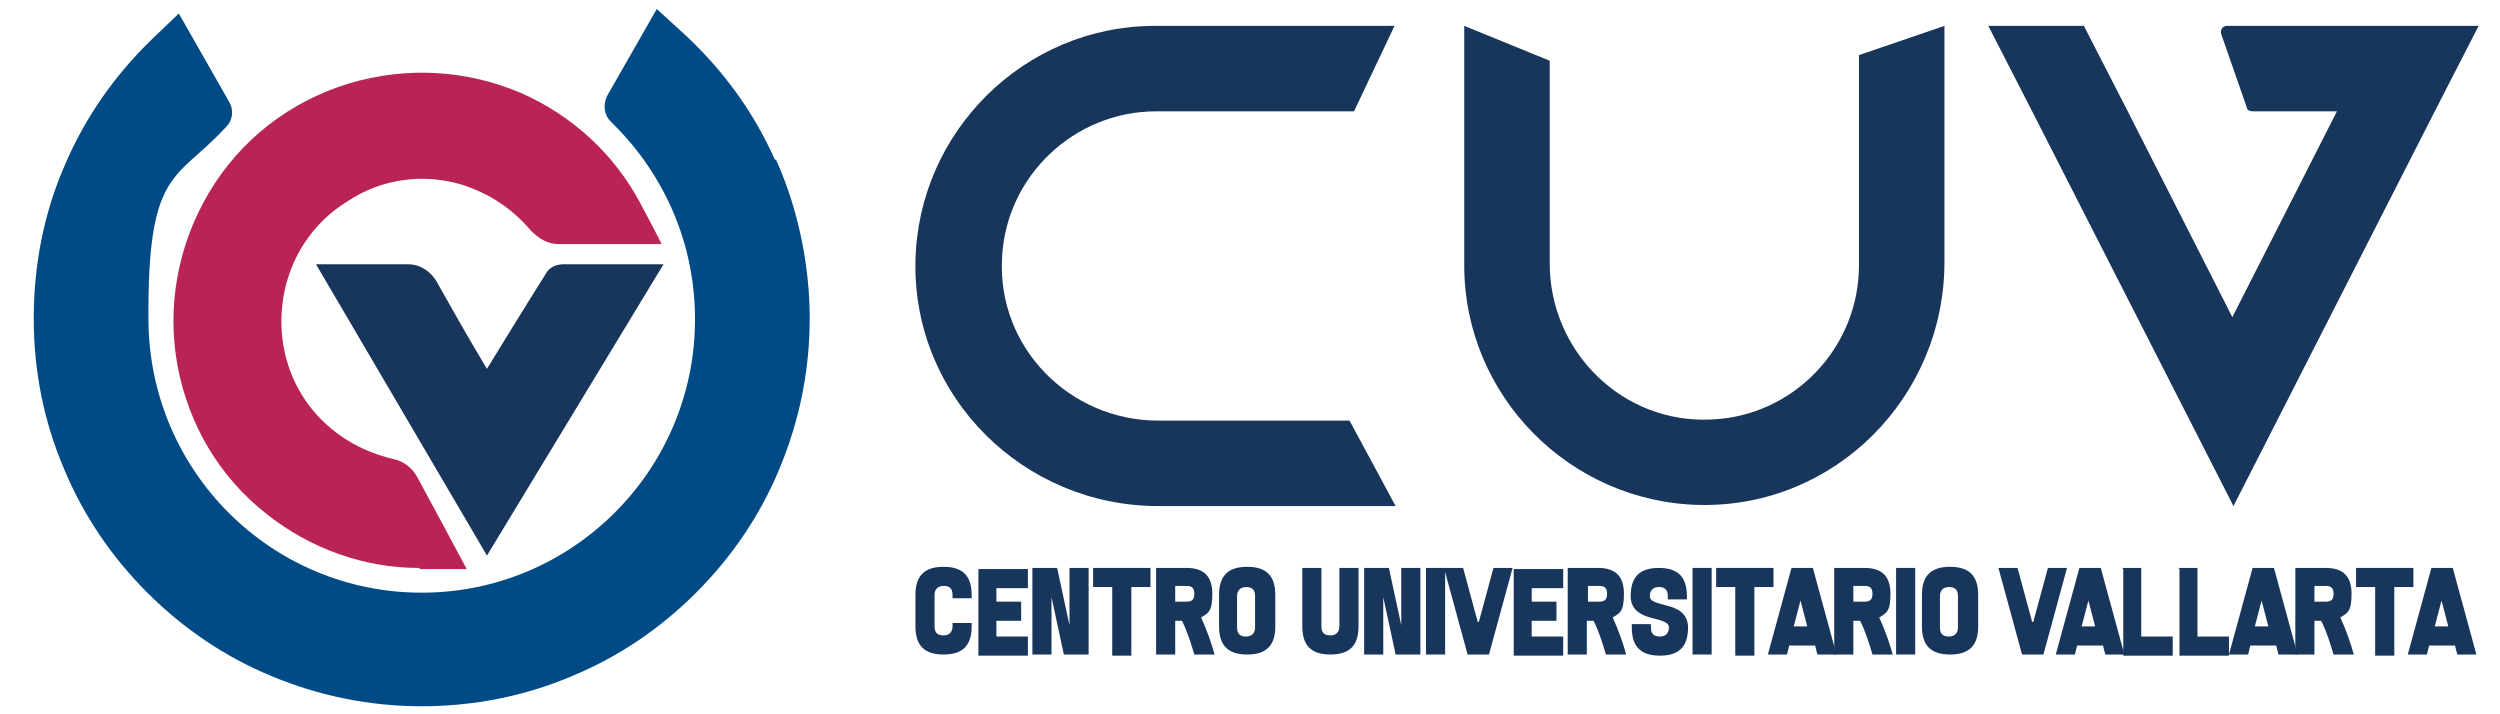
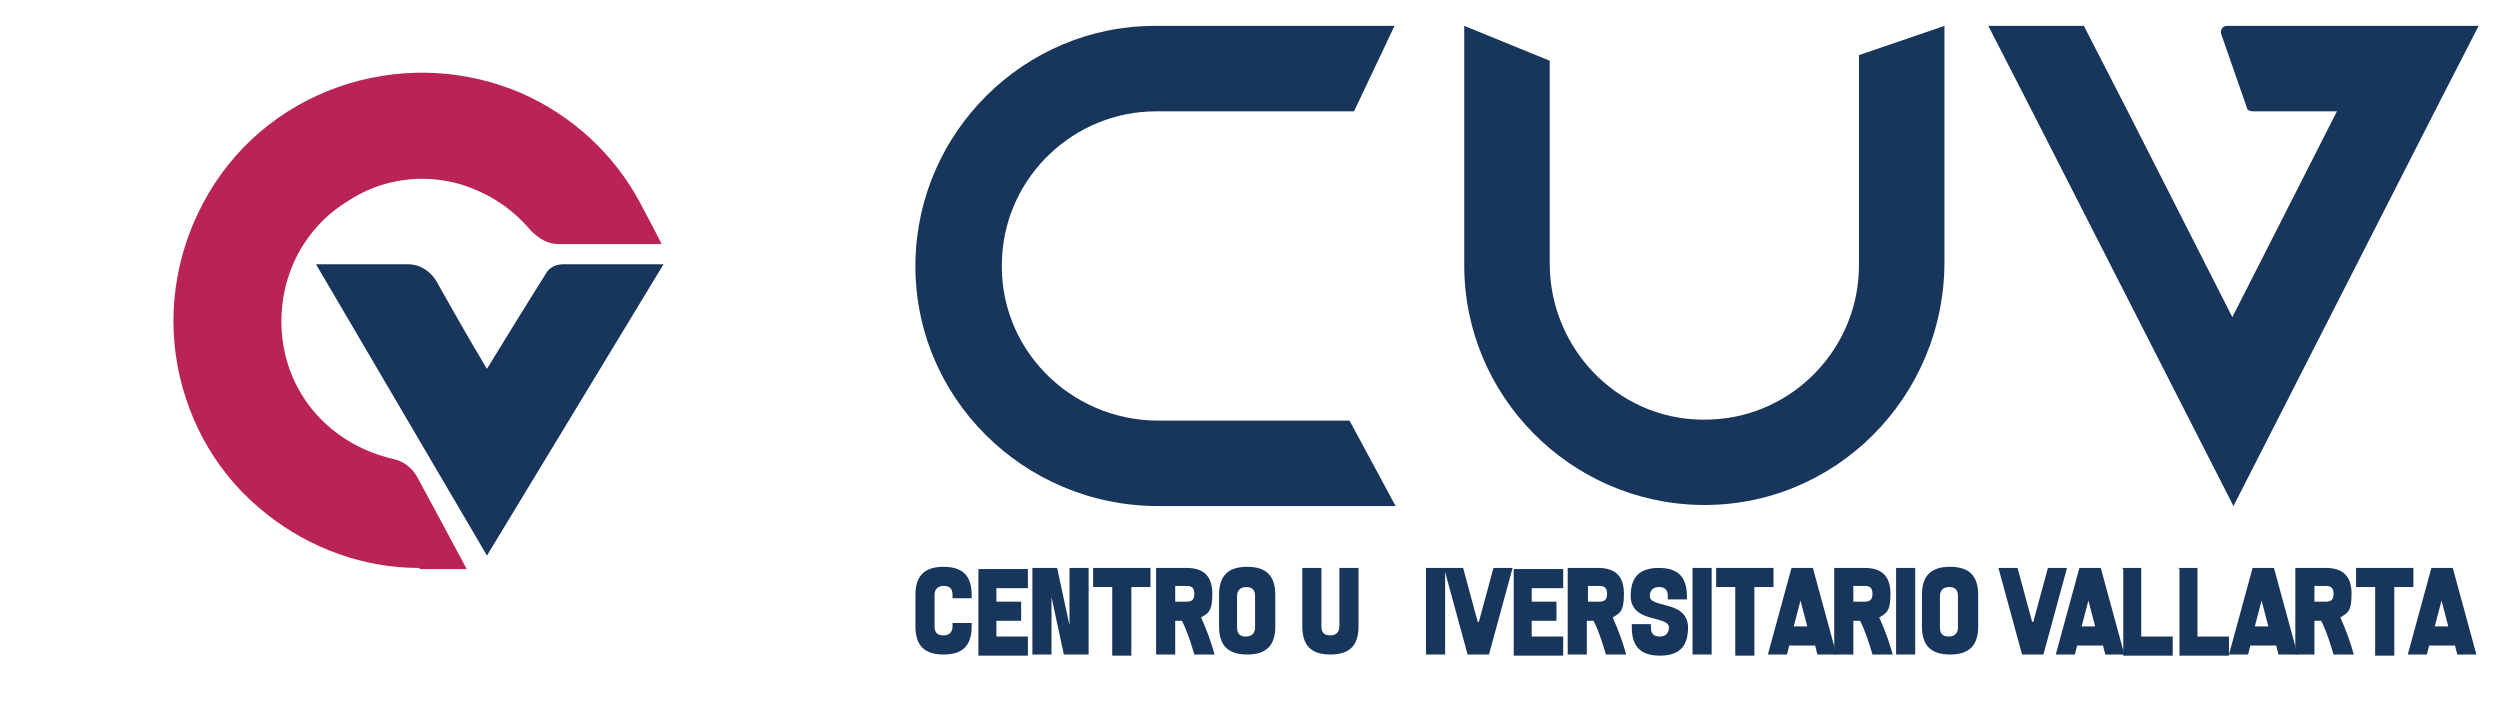
<svg xmlns="http://www.w3.org/2000/svg" id="Capa_1" data-name="Capa 1" version="1.1" viewBox="0 0 222.3 63.5">
  <defs>
    <style>
      .cls-1 {
        fill: #004a86;
      }

      .cls-1, .cls-2, .cls-3 {
        stroke-width: 0px;
      }

      .cls-2 {
        fill: #18355b;
      }

      .cls-3 {
        fill: #ba2355;
      }
    </style>
  </defs>
  <g>
    <path class="cls-3" d="M37.2,50.5c-4.8,0-9.6-1.7-13.5-4.8-4.2-3.3-6.9-7.9-7.9-13.1-1-5.3,0-10.8,2.8-15.5,2.8-4.7,7.2-8.1,12.5-9.7h0c5.1-1.5,10.4-1.2,15.3.9,4.5,2,8.2,5.4,10.5,9.7s1.9,3.7,1.9,3.7c0,0-7.9,0-9.2,0-.9,0-1.7-.5-2.4-1.2-1.7-2-3.7-3.3-6.2-4.1-3.4-1-7.1-.5-10.1,1.5-3.1,1.9-5.1,5-5.7,8.5-1.1,6.8,3,12.8,9.7,14.4,1,.2,1.8.8,2.3,1.8.5.9,4.3,8,4.3,8h-4.1s0,0,0,0Z" />
    <path class="cls-2" d="M48.5,24.4c-1.4,2.2-4.9,7.9-5.2,8.4-1.7-2.8-3.7-6.4-4.5-7.8-.4-.7-1.3-1.5-2.5-1.5-1,0-8.2,0-8.2,0l15.2,25.9,15.7-25.9h-8.9c-.7,0-1.3.3-1.6.9Z" />
-     <path class="cls-1" d="M68.9,14.2c-1.9-4.3-4.7-8.1-8.2-11.3l-2.3-2.1-4.4,7.7c-.4.8-.3,1.7.3,2.3l.3.3c4.6,4.6,7.2,10.7,7.2,17.3,0,13.4-10.9,24.3-24.3,24.3s-24.2-10.8-24.3-24.2,2.4-12.4,6.7-17l.2-.2c.6-.6.7-1.5.3-2.2L15.9,1.2l-2.4,2.3c-3.3,3.2-5.9,6.9-7.7,11.1-1.9,4.3-2.8,9-2.8,13.7s.9,9.2,2.7,13.4c1.7,4.1,4.2,7.8,7.4,11,3.2,3.2,6.9,5.7,11,7.4,4.3,1.8,8.8,2.7,13.4,2.7s9.2-.9,13.4-2.7c4.1-1.7,7.8-4.2,11-7.4s5.7-6.9,7.4-11c1.8-4.3,2.7-8.8,2.7-13.4s-1-9.7-3-14.1Z" />
  </g>
  <g>
    <path class="cls-2" d="M102.7,9.9h17.7s0,0,0,0l3.6-7.6s0,0,0,0h-21.3c-11.6,0-21.1,9.4-21.3,21-.2,12,9.6,21.7,21.6,21.7h21.1s0,0,0,0l-4.1-7.6s0,0,0,0h-17c-7.9,0-14.3-6.5-13.9-14.4.3-7.3,6.4-13.1,13.7-13.1Z" />
    <path class="cls-2" d="M165.3,4.9s0,0,0,0v18.7c0,7.3-5.8,13.4-13.1,13.7-7.9.4-14.4-6-14.4-13.9V5.4s0,0,0,0l-7.6-3.1s0,0,0,0v21.3c0,11.6,9.4,21.1,21,21.3,12,.2,21.7-9.6,21.7-21.6V2.3s0,0,0,0l-7.6,2.6Z" />
    <path class="cls-2" d="M214.1,2.3h-16.1c-.3,0-.6.3-.5.7l2.3,6.6c0,.2.3.3.5.3h7.5l-9.3,18.3-9.3-18.3-3.9-7.6h-8.5l3.9,7.6,17.9,35.1,17.9-35.1,3.9-7.6h-6Z" />
  </g>
  <g>
    <path class="cls-2" d="M84.7,55.7v-.3h1.7v.3c0,1.7-.8,2.5-2.5,2.5s-2.5-.8-2.5-2.5v-2.8c0-1.7.8-2.5,2.5-2.5s2.5.8,2.5,2.5v.3h-1.7v-.3c0-.6-.3-.8-.8-.8s-.8.3-.8.8v2.8c0,.6.3.8.8.8s.8-.3.8-.8Z" />
    <path class="cls-2" d="M88.6,53.5h2.2v1.7h-2.2v1.4h2.8v1.7h-4.4v-7.7h4.4v1.7h-2.8v1.4Z" />
    <path class="cls-2" d="M93.5,53.1v5.1h-1.7v-7.7h2.2l1.1,5.1v-5.1h1.7v7.7h-2.2l-1.1-5.1Z" />
    <path class="cls-2" d="M102.3,50.5v1.7h-1.7v6.1h-1.7v-6.1h-1.7v-1.7h5Z" />
    <path class="cls-2" d="M102.9,50.5h2.6c1.6,0,2.3.8,2.3,2.3s-.3,1.7-1,2.1c.5,1.1.9,2.2,1.2,3.3h-1.8c-.3-1-.6-2-1.1-3h-.6v3h-1.7v-7.7ZM104.5,52.1v1.4h1c.5,0,.7-.2.7-.7s-.2-.7-.7-.7h-1Z" />
    <path class="cls-2" d="M108.4,55.7v-2.8c0-1.7.8-2.5,2.5-2.5s2.5.8,2.5,2.5v2.8c0,1.7-.8,2.5-2.5,2.5s-2.5-.8-2.5-2.5ZM110,53v2.8c0,.6.3.8.8.8s.8-.3.8-.8v-2.8c0-.6-.3-.8-.8-.8s-.8.3-.8.8Z" />
    <path class="cls-2" d="M115.8,55.7v-5.2h1.7v5.2c0,.6.3.8.8.8s.8-.3.8-.8v-5.2h1.7v5.2c0,1.7-.8,2.5-2.5,2.5s-2.5-.8-2.5-2.5Z" />
-     <path class="cls-2" d="M123,53.1v5.1h-1.7v-7.7h2.2l1.1,5.1v-5.1h1.7v7.7h-2.2l-1.1-5.1Z" />
    <path class="cls-2" d="M128.5,58.2h-1.7v-7.7h1.7v7.7Z" />
    <path class="cls-2" d="M131.5,55.3l1.3-4.8h1.7l-2.1,7.7h-1.9l-2.1-7.7h1.7l1.3,4.8Z" />
    <path class="cls-2" d="M136.2,53.5h2.2v1.7h-2.2v1.4h2.8v1.7h-4.4v-7.7h4.4v1.7h-2.8v1.4Z" />
    <path class="cls-2" d="M139.5,50.5h2.6c1.6,0,2.3.8,2.3,2.3s-.3,1.7-1,2.1c.5,1.1.9,2.2,1.2,3.3h-1.8c-.3-1-.6-2-1.1-3h-.6v3h-1.7v-7.7ZM141.2,52.1v1.4h1c.5,0,.7-.2.7-.7s-.2-.7-.7-.7h-1Z" />
    <path class="cls-2" d="M150,53v.3h-1.7v-.3c0-.6-.3-.8-.8-.8s-.8.3-.8.8.6.6,1.7.9c1.1.3,1.7.9,1.7,1.9,0,1.7-.8,2.5-2.5,2.5s-2.5-.8-2.5-2.5v-.3h1.7v.3c0,.6.3.8.8.8s.8-.3.8-.8-.6-.6-1.7-.9c-1.1-.3-1.7-.9-1.7-1.9,0-1.7.8-2.5,2.5-2.5s2.5.8,2.5,2.5Z" />
    <path class="cls-2" d="M152.2,58.2h-1.7v-7.7h1.7v7.7Z" />
    <path class="cls-2" d="M157.7,50.5v1.7h-1.7v6.1h-1.7v-6.1h-1.7v-1.7h5Z" />
    <path class="cls-2" d="M161.2,57.4h-2.1l-.2.8h-1.7l2.1-7.7h1.9l2.1,7.7h-1.7l-.2-.8ZM159.5,55.7h1.2l-.6-2.3-.6,2.3Z" />
    <path class="cls-2" d="M163.2,50.5h2.6c1.6,0,2.3.8,2.3,2.3s-.3,1.7-1,2.1c.5,1.1.9,2.2,1.2,3.3h-1.8c-.3-1-.6-2-1.1-3h-.6v3h-1.7v-7.7ZM164.8,52.1v1.4h1c.5,0,.7-.2.7-.7s-.2-.7-.7-.7h-1Z" />
    <path class="cls-2" d="M170.3,58.2h-1.7v-7.7h1.7v7.7Z" />
    <path class="cls-2" d="M170.9,55.7v-2.8c0-1.7.8-2.5,2.5-2.5s2.5.8,2.5,2.5v2.8c0,1.7-.8,2.5-2.5,2.5s-2.5-.8-2.5-2.5ZM172.5,53v2.8c0,.6.3.8.8.8s.8-.3.8-.8v-2.8c0-.6-.3-.8-.8-.8s-.8.3-.8.8Z" />
    <path class="cls-2" d="M180.8,55.3l1.3-4.8h1.7l-2.1,7.7h-1.9l-2.1-7.7h1.7l1.3,4.8Z" />
    <path class="cls-2" d="M186.8,57.4h-2.1l-.2.8h-1.7l2.1-7.7h1.9l2.1,7.7h-1.7l-.2-.8ZM185.1,55.7h1.2l-.6-2.3-.6,2.3Z" />
    <path class="cls-2" d="M188.7,50.5h1.7v6.1h2.8v1.7h-4.4v-7.7Z" />
    <path class="cls-2" d="M193.7,50.5h1.7v6.1h2.8v1.7h-4.4v-7.7Z" />
    <path class="cls-2" d="M202.2,57.4h-2.1l-.2.8h-1.7l2.1-7.7h1.9l2.1,7.7h-1.7l-.2-.8ZM200.5,55.7h1.2l-.6-2.3-.6,2.3Z" />
    <path class="cls-2" d="M204.2,50.5h2.6c1.6,0,2.3.8,2.3,2.3s-.3,1.7-1,2.1c.5,1.1.9,2.2,1.2,3.3h-1.8c-.3-1-.6-2-1.1-3h-.6v3h-1.7v-7.7ZM205.8,52.1v1.4h1c.5,0,.7-.2.7-.7s-.2-.7-.7-.7h-1Z" />
    <path class="cls-2" d="M214.6,50.5v1.7h-1.7v6.1h-1.7v-6.1h-1.7v-1.7h5Z" />
    <path class="cls-2" d="M218.1,57.4h-2.1l-.2.8h-1.7l2.1-7.7h1.9l2.1,7.7h-1.7l-.2-.8ZM216.5,55.7h1.2l-.6-2.3-.6,2.3Z" />
  </g>
</svg>